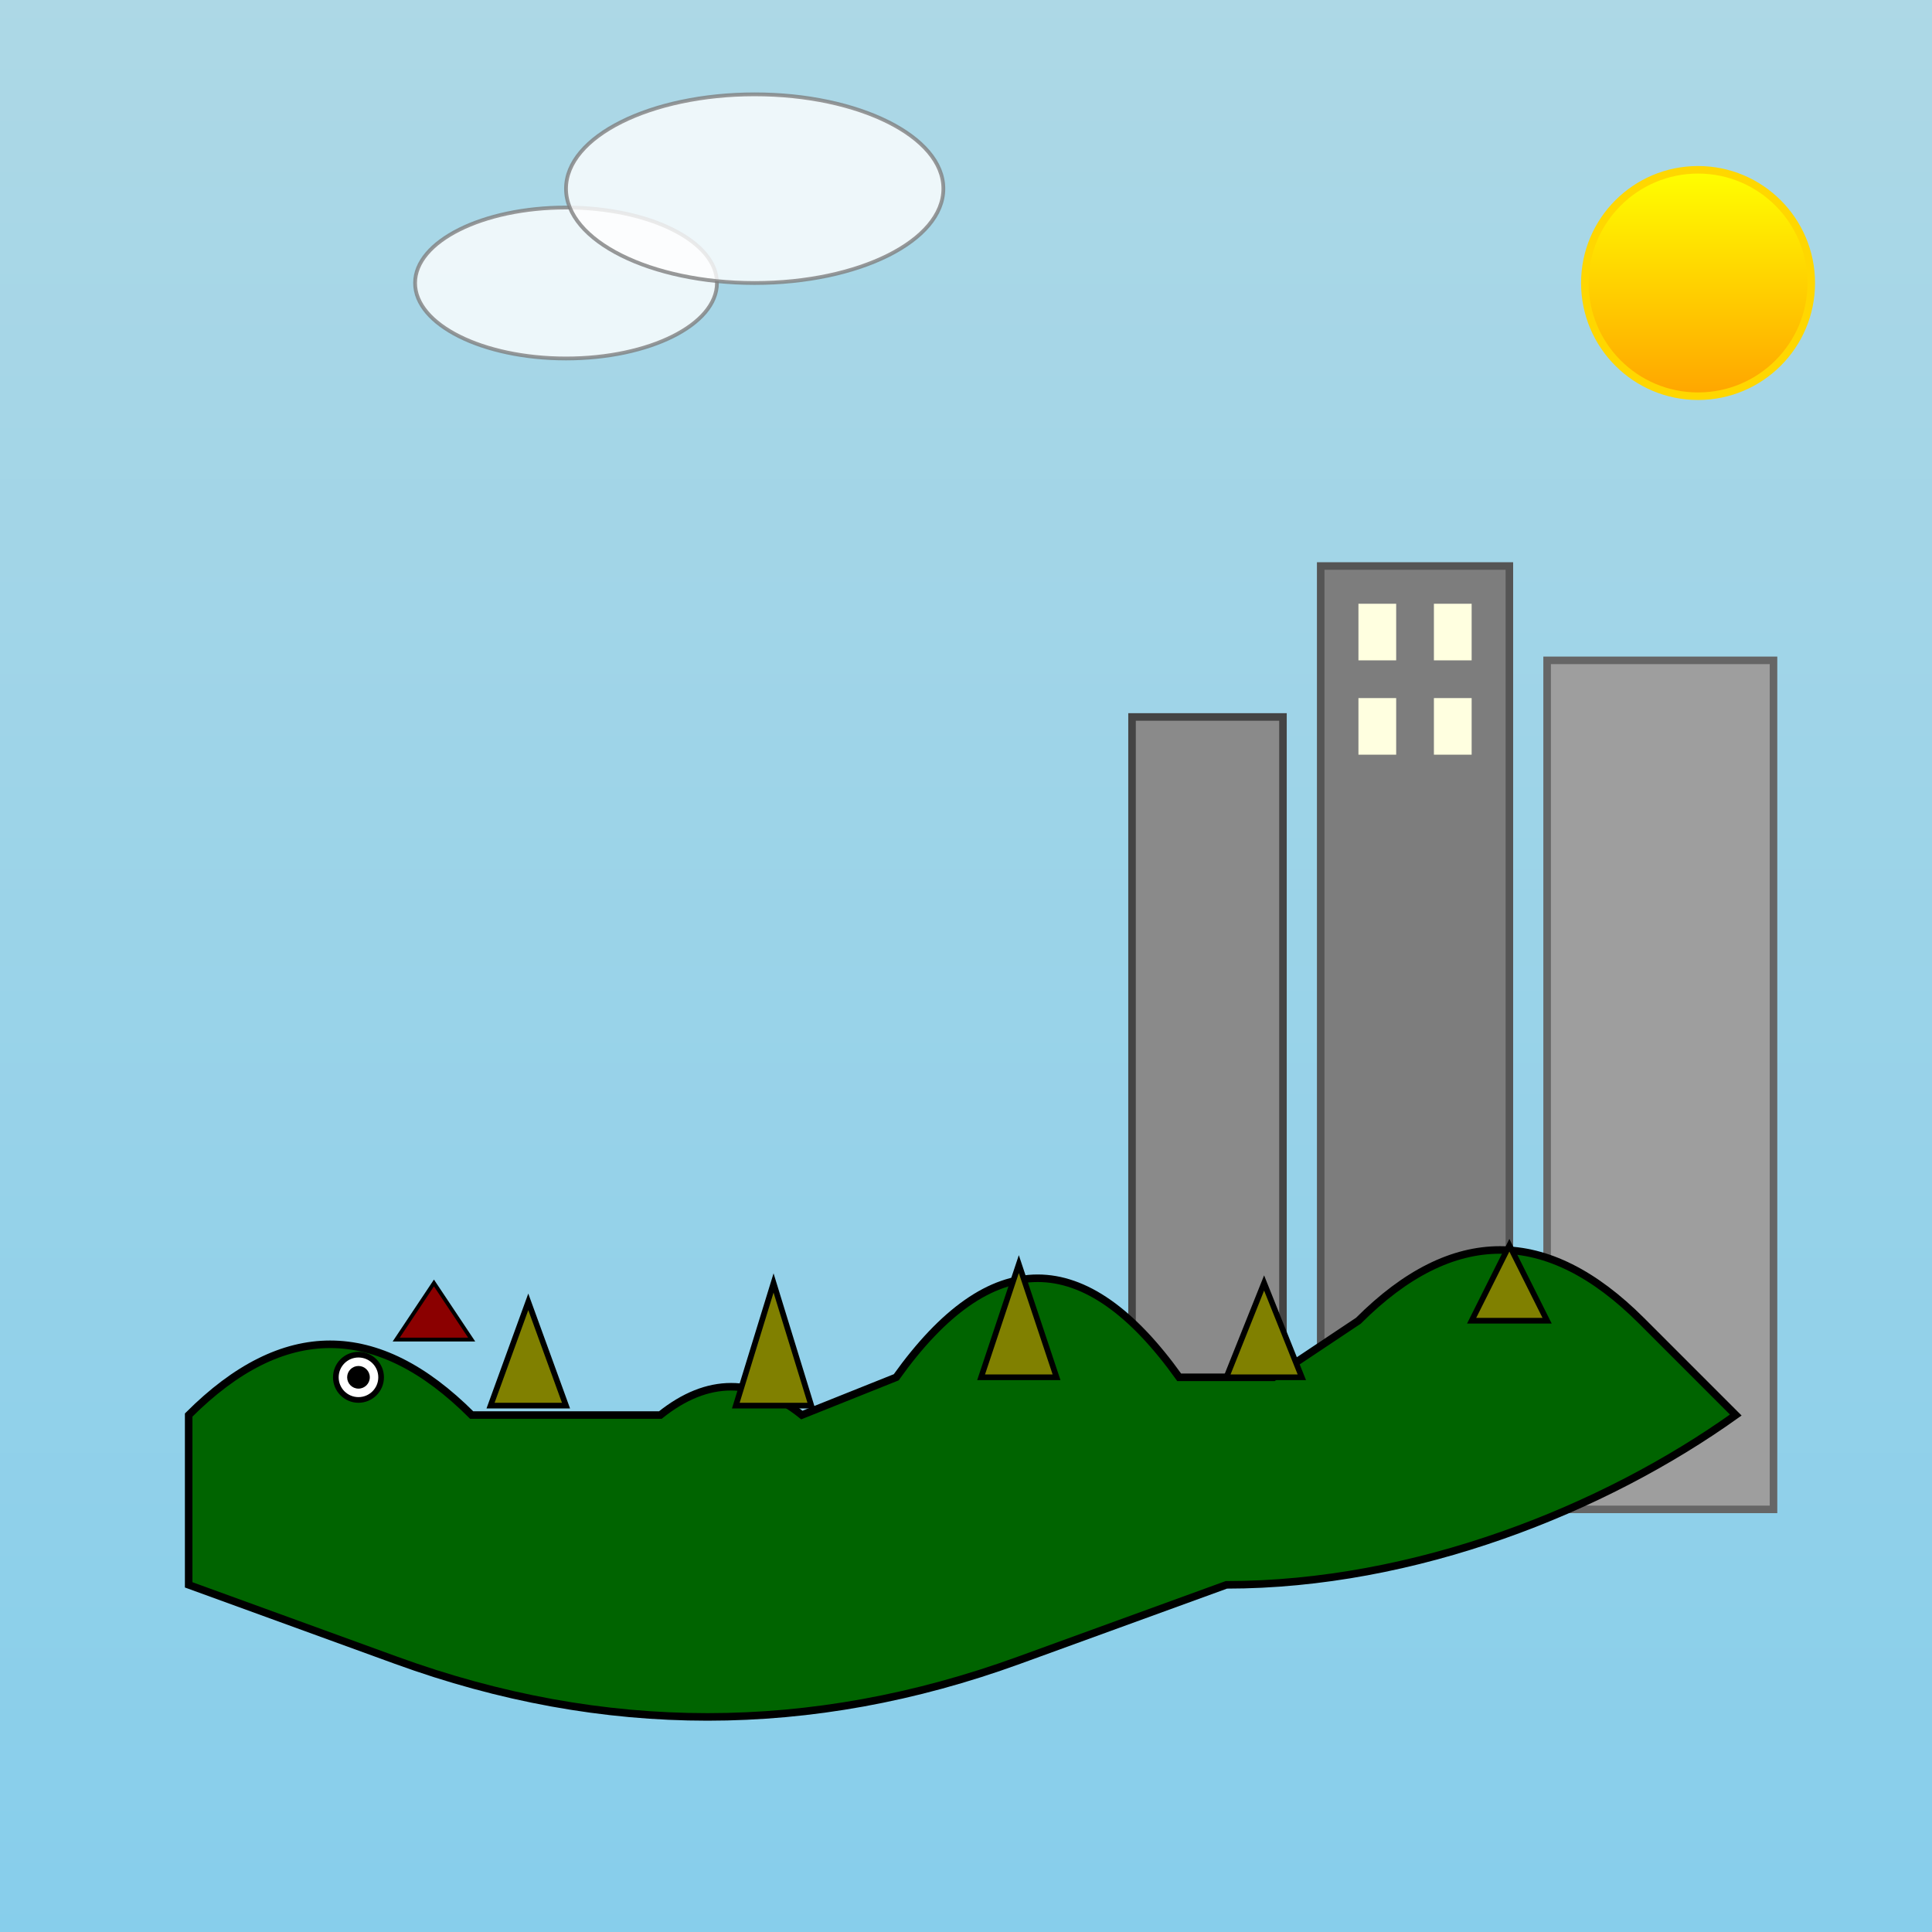
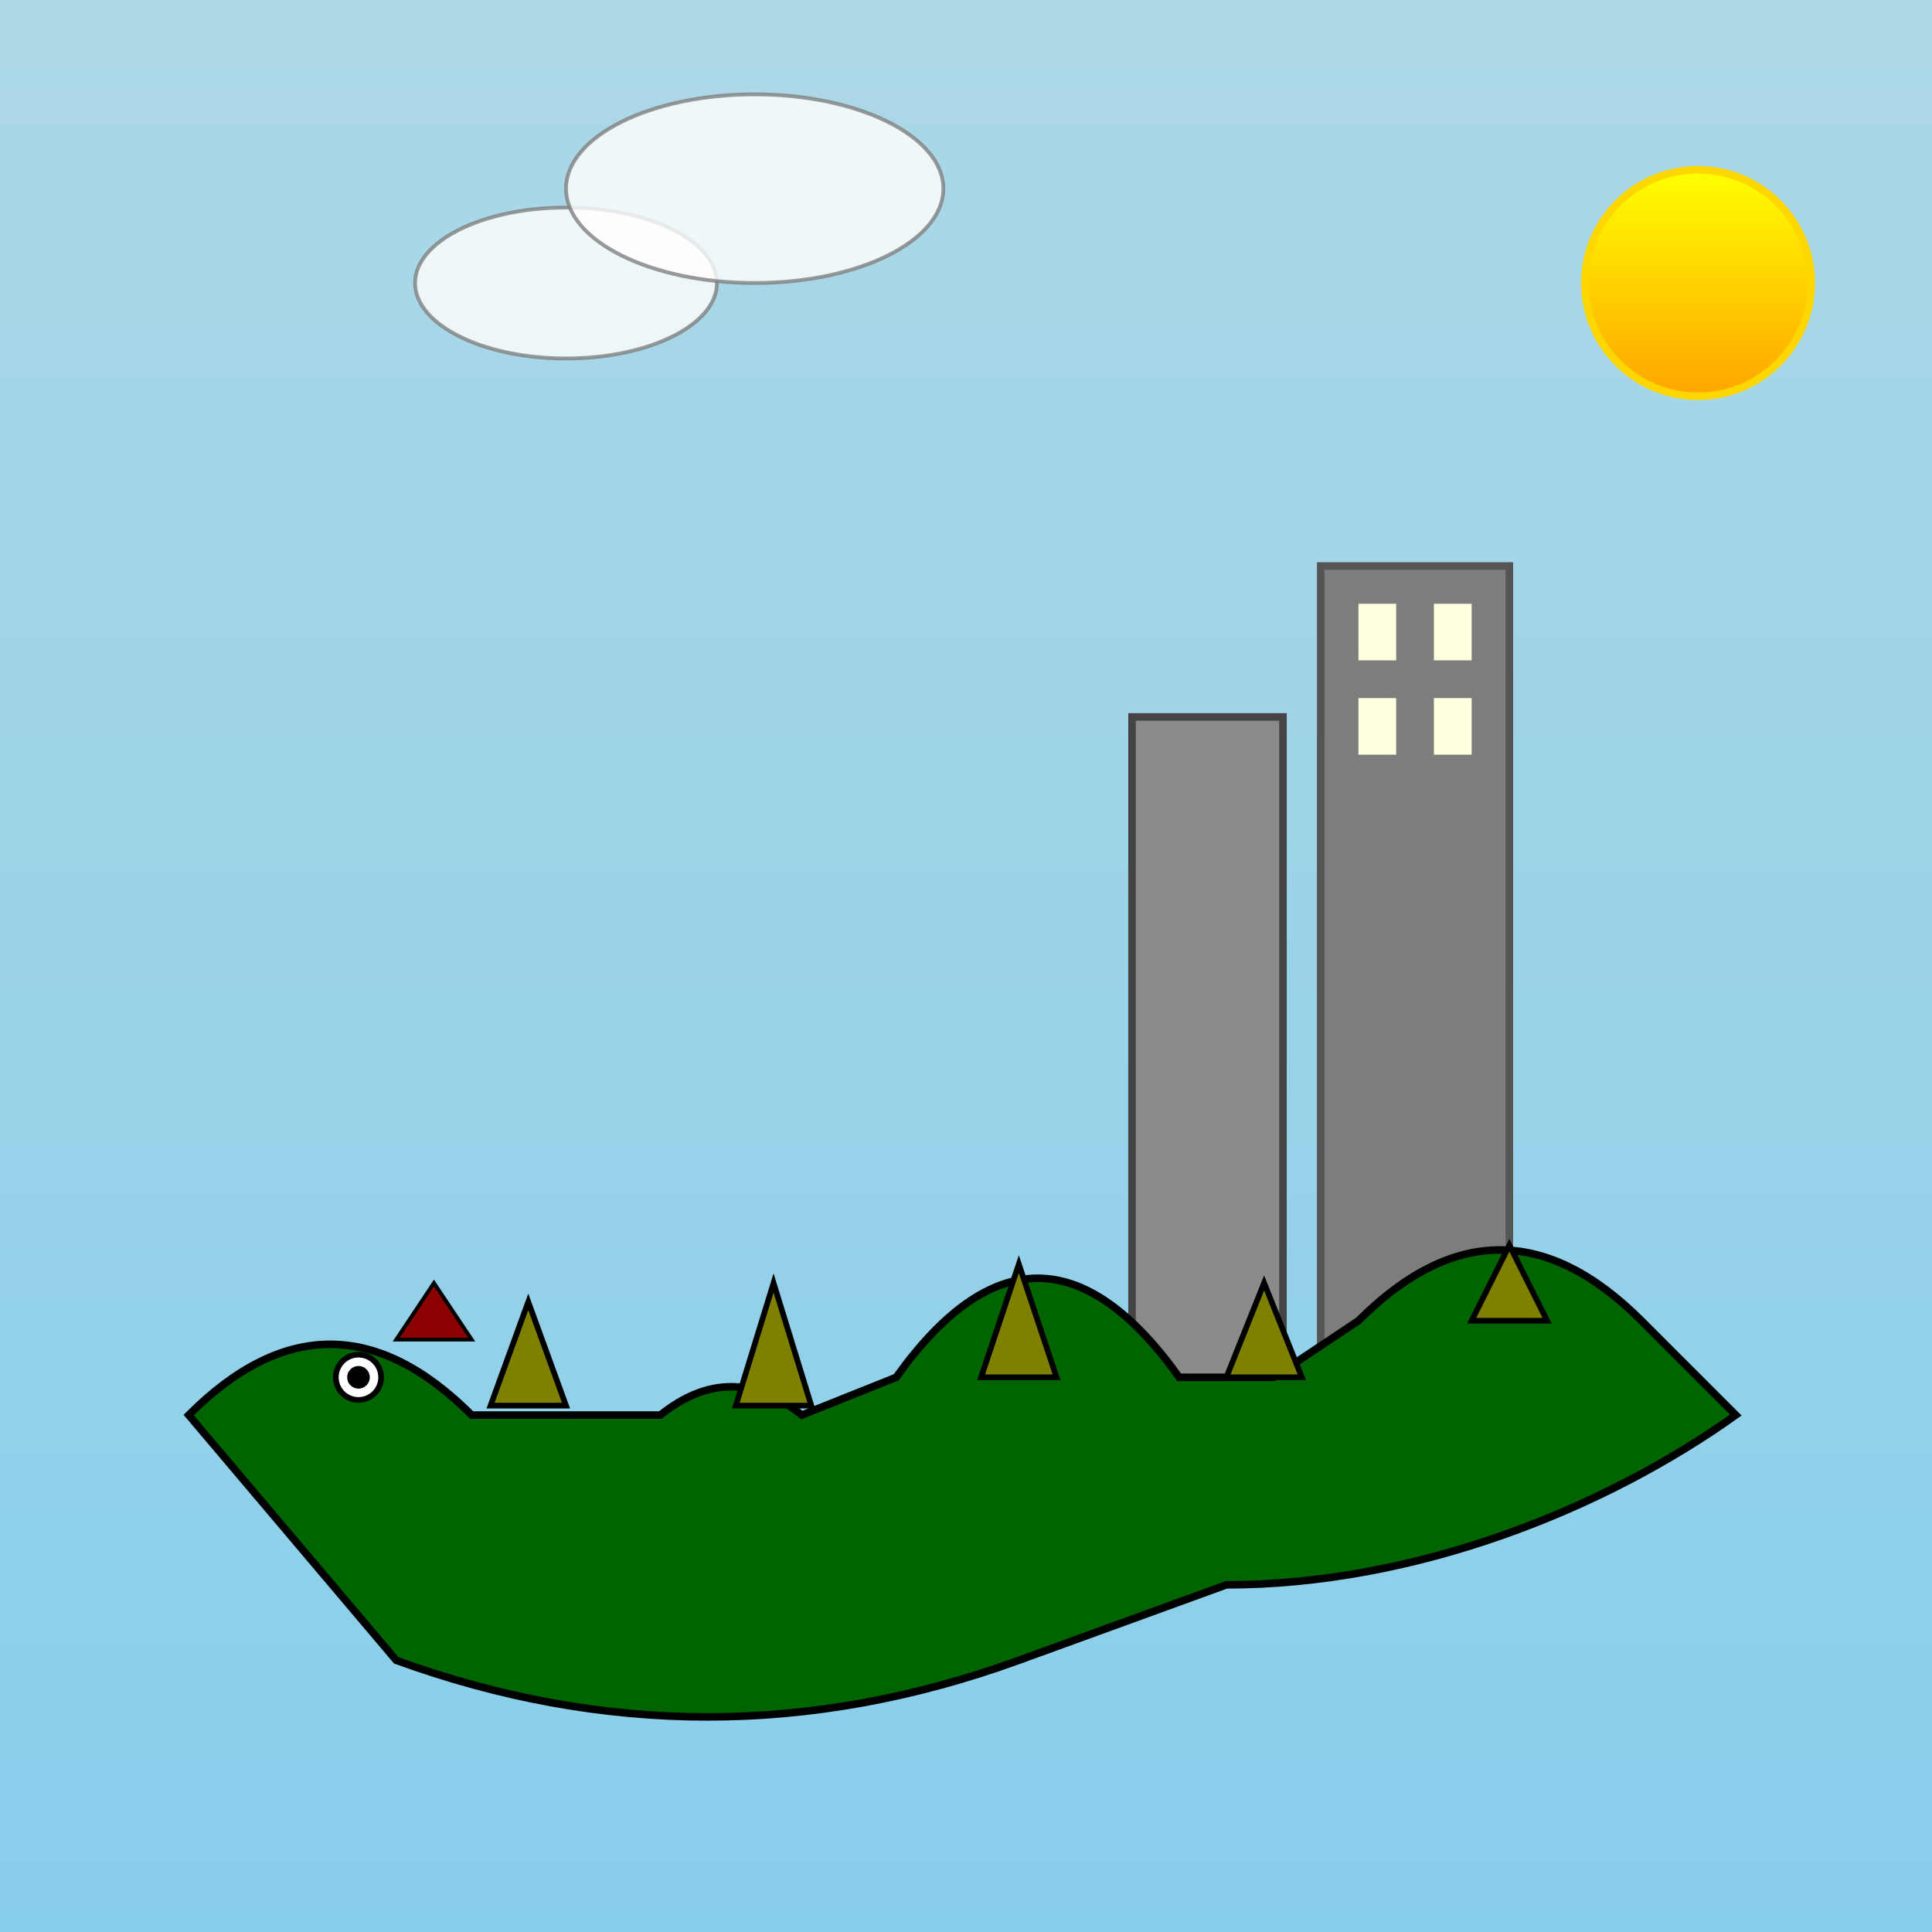
<svg xmlns="http://www.w3.org/2000/svg" viewBox="0 0 1024 1024">
  <rect x="0" y="0" width="1024" height="1024" fill="#333333" stroke="none" />
  <title id="title001" class="title">Retro Godzilla Roar</title>
  <desc id="desc001" class="description">A playful 1962-style Godzilla stomps through a vibrant cityscape under a sunny sky – monsters can be fun too!</desc>
  <defs>
    <linearGradient id="gradSky001" class="gradient" x1="0%" y1="0%" x2="0%" y2="100%">
      <stop id="stop001" class="gradient-stop" offset="0%" style="stop-color:lightblue;stop-opacity:1" />
      <stop id="stop002" class="gradient-stop" offset="100%" style="stop-color:skyblue;stop-opacity:1" />
    </linearGradient>
    <linearGradient id="gradSun001" class="gradient" x1="0%" y1="0%" x2="0%" y2="100%">
      <stop id="sunStop001" class="gradient-stop" offset="0%" style="stop-color:yellow;stop-opacity:1" />
      <stop id="sunStop002" class="gradient-stop" offset="100%" style="stop-color:orange;stop-opacity:1" />
    </linearGradient>
  </defs>
  <rect id="backgroundRect001" class="background" x="0" y="0" width="1024" height="1024" fill="url(#gradSky001)" />
  <circle id="sun001" class="sun" cx="900" cy="150" r="60" fill="url(#gradSun001)" stroke="gold" stroke-width="4" />
  <rect id="building001" class="building" x="700" y="300" width="100" height="500" fill="#7d7d7d" stroke="#555" stroke-width="4" />
-   <rect id="building002" class="building" x="820" y="350" width="120" height="450" fill="#9e9e9e" stroke="#666" stroke-width="4" />
  <rect id="building003" class="building" x="600" y="380" width="80" height="420" fill="#8a8a8a" stroke="#444" stroke-width="4" />
  <g id="windowsBuilding001" class="windows">
    <rect id="window001" class="window" x="720" y="320" width="20" height="30" fill="lightyellow" />
    <rect id="window002" class="window" x="760" y="320" width="20" height="30" fill="lightyellow" />
    <rect id="window003" class="window" x="720" y="370" width="20" height="30" fill="lightyellow" />
    <rect id="window004" class="window" x="760" y="370" width="20" height="30" fill="lightyellow" />
  </g>
  <g id="godzillaGroup001" class="godzillaGroup">
-     <path id="godzillaBody001" class="godzilla-body" d="M100,750        C150,700 200,700 250,750        L350,750        C375,730 400,730 425,750        L475,730       C525,660 575,660 625,730        L675,730        L720,700        C770,650 820,650 870,700        L920,750        C850,800 750,840 650,840        L540,880        C430,920 320,920 210,880        L100,840        Z" fill="darkgreen" stroke="black" stroke-width="4" />
+     <path id="godzillaBody001" class="godzilla-body" d="M100,750        C150,700 200,700 250,750        L350,750        C375,730 400,730 425,750        L475,730       C525,660 575,660 625,730        L675,730        L720,700        C770,650 820,650 870,700        L920,750        C850,800 750,840 650,840        L540,880        C430,920 320,920 210,880        Z" fill="darkgreen" stroke="black" stroke-width="4" />
    <polygon id="godzillaSpike001" class="godzilla-spike" points="260,745 280,690 300,745" fill="olive" stroke="black" stroke-width="3" />
    <polygon id="godzillaSpike002" class="godzilla-spike" points="390,745 410,680 430,745" fill="olive" stroke="black" stroke-width="3" />
    <polygon id="godzillaSpike003" class="godzilla-spike" points="520,730 540,670 560,730" fill="olive" stroke="black" stroke-width="3" />
    <polygon id="godzillaSpike004" class="godzilla-spike" points="650,730 670,680 690,730" fill="olive" stroke="black" stroke-width="3" />
    <polygon id="godzillaSpike005" class="godzilla-spike" points="780,700 800,660 820,700" fill="olive" stroke="black" stroke-width="3" />
    <circle id="godzillaEye001" class="godzilla-eye" cx="190" cy="730" r="12" fill="white" stroke="black" stroke-width="3" />
    <circle id="godzillaPupil001" class="godzilla-eye" cx="190" cy="730" r="6" fill="black" />
    <polygon id="godzillaHorn001" class="godzilla-horn" points="210,710 230,680 250,710" fill="darkred" stroke="black" stroke-width="2" />
  </g>
  <ellipse id="cloud001" class="cloud" cx="300" cy="150" rx="80" ry="40" fill="white" opacity="0.8" stroke="gray" stroke-width="2" />
  <ellipse id="cloud002" class="cloud" cx="400" cy="100" rx="100" ry="50" fill="white" opacity="0.8" stroke="gray" stroke-width="2" />
</svg>